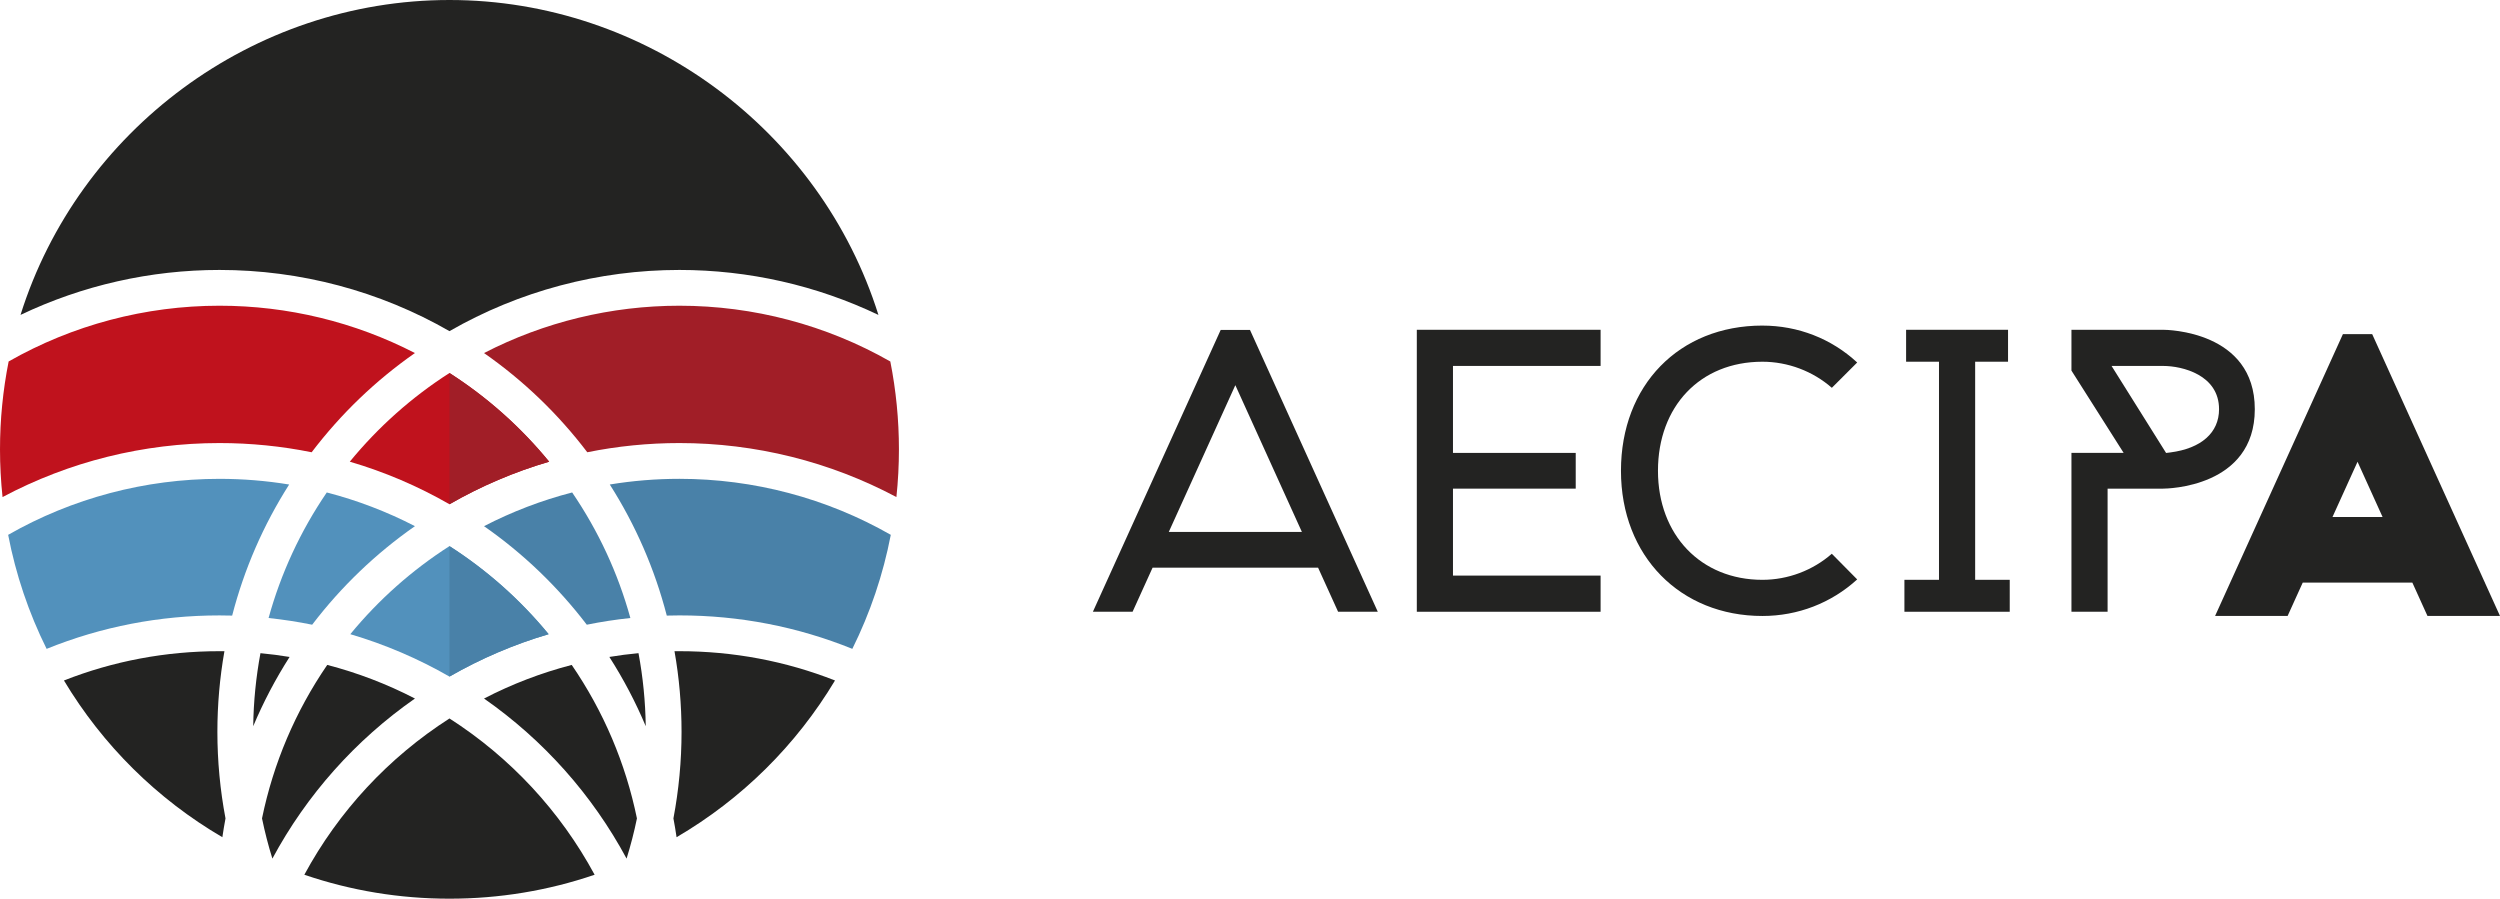
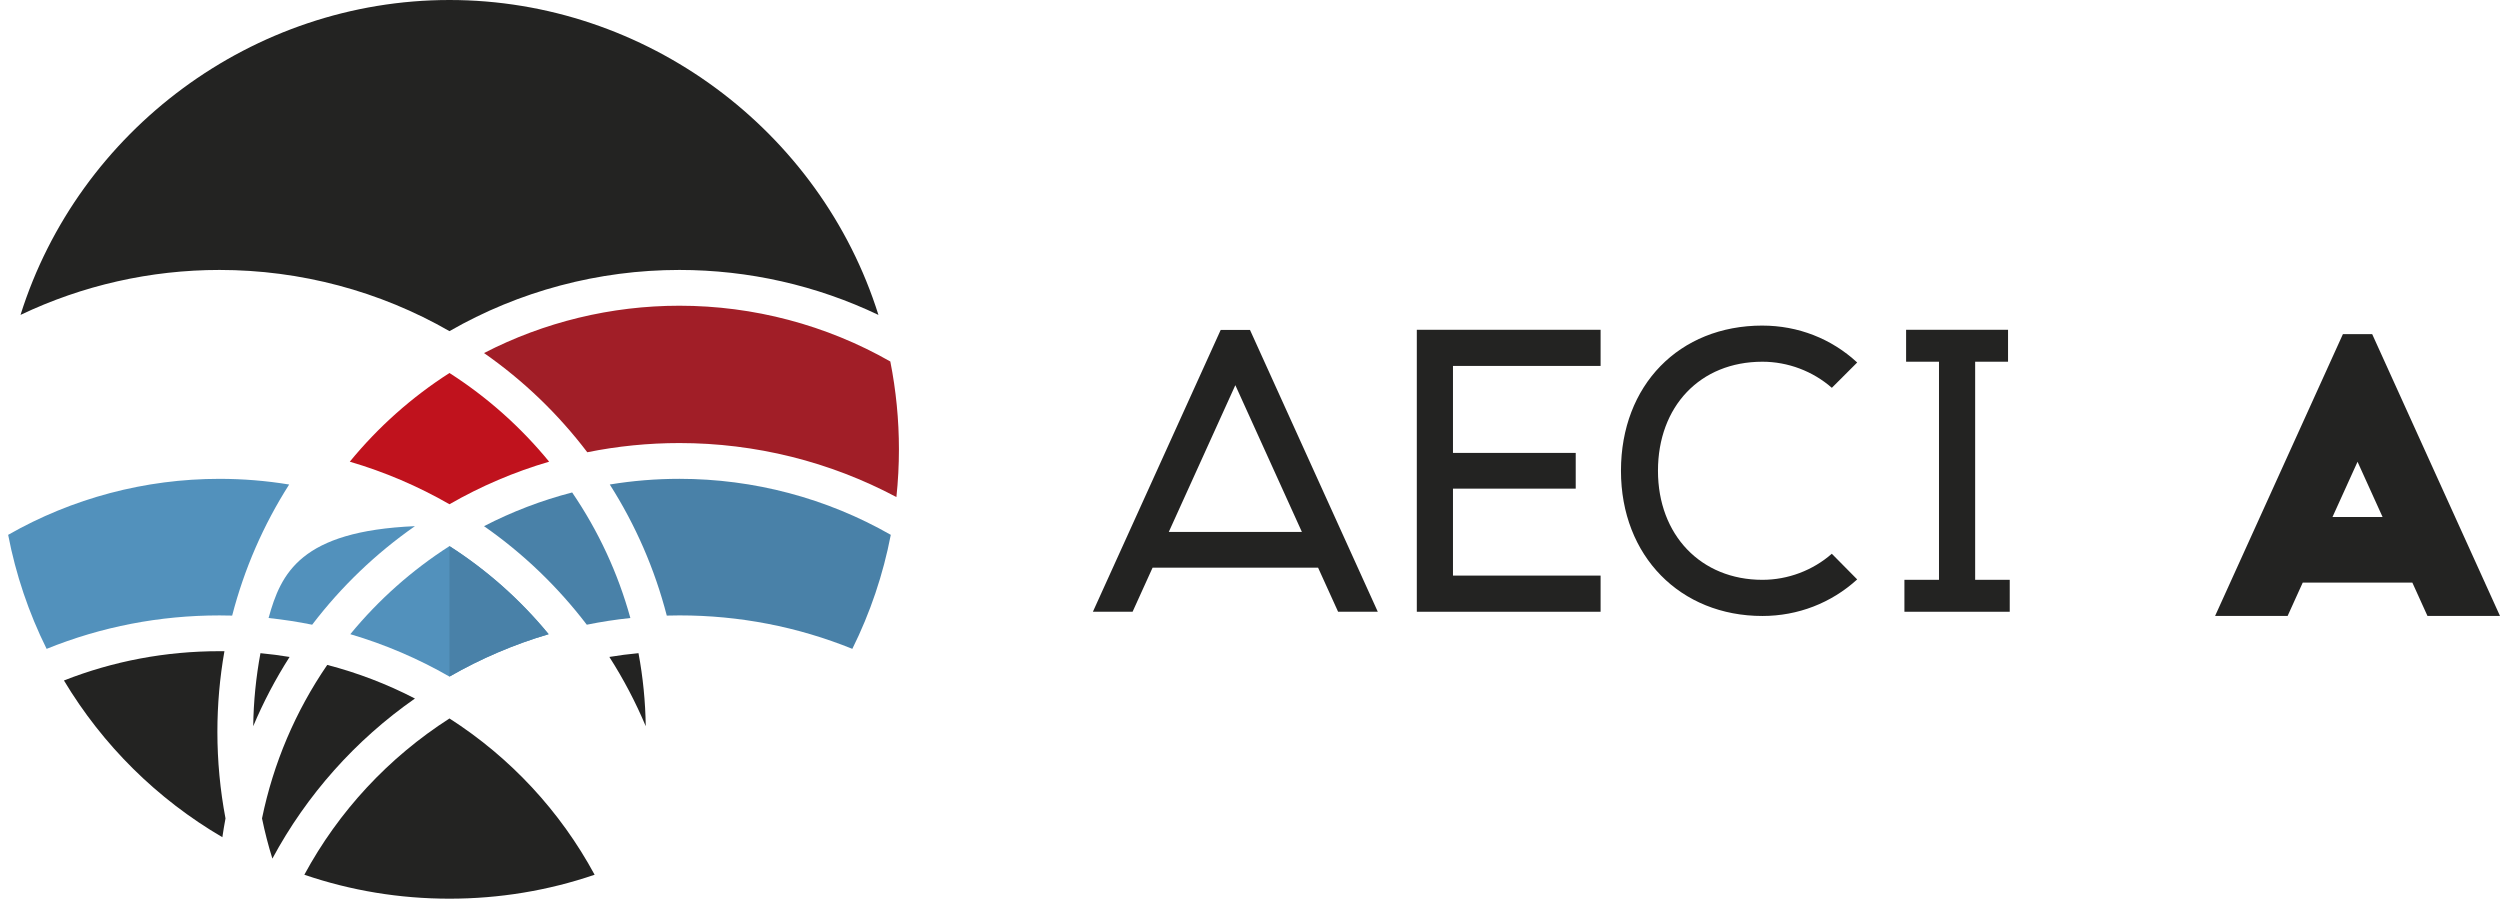
<svg xmlns="http://www.w3.org/2000/svg" width="459" height="165" viewBox="0 0 459 165" fill="none">
  <path d="M260.126 112.318H293.869V105.679H266.766V89.714H289.302V83.154H266.766V67.185H293.869V60.548H260.126V112.318Z" fill="#232322" />
  <path d="M323.577 59.776C308.289 59.776 297.609 70.737 297.609 86.434C297.609 102.131 308.531 113.093 323.577 113.093C330.089 113.093 336.222 110.718 340.979 106.381L336.321 101.669C332.837 104.726 328.261 106.456 323.577 106.456C312.287 106.456 304.403 98.225 304.403 86.436C304.403 74.646 312.109 66.413 323.577 66.413C328.262 66.413 332.843 68.148 336.328 71.203L340.979 66.554C336.251 62.176 330.117 59.779 323.577 59.779" fill="#232322" />
  <path d="M349.651 112.318H368.987V106.453H362.638V66.411H368.677V60.548H349.96V66.411H355.999V106.453H349.651V112.318Z" fill="#232322" />
-   <path d="M380.316 112.318H386.954V89.714H397.149C397.835 89.711 413.981 89.511 413.981 75.129C413.981 60.748 397.834 60.548 397.146 60.548H380.318V68.042L389.902 83.151H380.318V112.316L380.316 112.318ZM397.695 83.165L387.682 67.186H397.148C400.7 67.186 407.418 68.847 407.418 75.131C407.418 79.442 404.153 82.334 398.465 83.068L397.695 83.165Z" fill="#232322" />
  <path d="M245.675 112.318H252.962L229.499 60.579H224.118L200.655 112.318H207.942L211.615 104.224H242L245.675 112.318ZM214.589 97.663L226.808 70.718L239.028 97.663H214.59H214.589Z" fill="#232322" />
  <path d="M456.222 106.964H456.239L456.171 106.851L435.535 61.351H430.156L406.688 113.091H420.005L422.783 106.964H442.906L445.684 113.091H458.999L456.221 106.964H456.222ZM428.247 94.917L432.844 84.781L437.44 94.917H428.245H428.247Z" fill="#232322" />
  <path d="M82.522 0C46.433 0 14.418 23.914 3.767 57.817C15.122 52.398 27.611 49.562 40.303 49.562C55.164 49.562 69.717 53.441 82.522 60.797C95.329 53.441 109.881 49.562 124.743 49.562C137.435 49.562 149.923 52.398 161.281 57.82C150.629 23.914 118.617 0 82.522 0Z" fill="#232322" />
-   <path d="M1.585 66.368C0.534 71.668 0 77.087 0 82.5C0 85.416 0.16 88.346 0.467 91.261C12.68 84.759 26.351 81.345 40.303 81.345C45.995 81.345 51.675 81.913 57.218 83.035C62.592 75.975 68.949 69.87 76.18 64.819C65.138 59.123 52.841 56.129 40.301 56.129C26.691 56.129 13.337 59.667 1.584 66.366" fill="#C0121D" />
  <path d="M1.497 98.195C2.9 105.479 5.268 112.501 8.559 119.131C18.64 115.053 29.305 112.99 40.301 112.99C41.06 112.99 41.836 113 42.625 113.024C44.838 104.477 48.347 96.409 53.089 88.958C48.877 88.265 44.592 87.916 40.301 87.916C26.642 87.916 13.275 91.466 1.496 98.197" fill="#5291BC" />
  <path d="M41.205 119.566C40.901 119.562 40.601 119.559 40.303 119.559C30.412 119.559 20.823 121.367 11.74 124.936C18.894 136.861 28.841 146.699 40.825 153.712C40.995 152.555 41.187 151.401 41.402 150.26C40.413 145.038 39.912 139.695 39.912 134.37C39.912 129.404 40.345 124.441 41.204 119.566" fill="#232322" />
  <path d="M124.743 56.13C112.203 56.13 99.91 59.123 88.866 64.82C96.097 69.867 102.455 75.973 107.828 83.034C113.369 81.911 119.049 81.345 124.741 81.345C138.693 81.345 152.365 84.757 164.581 91.261C164.888 88.345 165.044 85.415 165.044 82.5C165.044 77.087 164.512 71.668 163.462 66.369C151.707 59.668 138.353 56.13 124.741 56.13" fill="#A11E27" />
  <path d="M82.522 68.482C75.576 72.936 69.444 78.396 64.222 84.765C70.603 86.637 76.736 89.252 82.522 92.579C88.307 89.252 94.44 86.637 100.821 84.765C95.6 78.394 89.467 72.935 82.522 68.482Z" fill="#C0121D" />
-   <path d="M57.313 114.696C62.667 107.684 68.993 101.623 76.183 96.603C71.031 93.942 65.612 91.868 59.998 90.415C55.166 97.508 51.581 105.239 49.31 113.467C52.003 113.752 54.678 114.162 57.312 114.696" fill="#5291BC" />
+   <path d="M57.313 114.696C62.667 107.684 68.993 101.623 76.183 96.603C55.166 97.508 51.581 105.239 49.31 113.467C52.003 113.752 54.678 114.162 57.312 114.696" fill="#5291BC" />
  <path d="M47.82 119.922C46.997 124.332 46.551 128.828 46.49 133.334C48.342 128.927 50.573 124.681 53.169 120.616C51.401 120.323 49.617 120.092 47.82 119.924" fill="#232322" />
  <path d="M111.958 88.957C116.698 96.406 120.205 104.473 122.421 113.024C123.21 112.999 123.984 112.987 124.743 112.987C135.741 112.987 146.405 115.052 156.488 119.129C159.779 112.5 162.147 105.476 163.549 98.195C151.771 91.463 138.403 87.913 124.742 87.913C120.451 87.913 116.167 88.262 111.956 88.955" fill="#4981A8" />
  <path d="M88.866 96.605C96.058 101.624 102.381 107.687 107.736 114.697C110.365 114.162 113.04 113.75 115.736 113.469C113.465 105.239 109.881 97.509 105.048 90.415C99.433 91.868 94.012 93.943 88.864 96.605" fill="#4981A8" />
  <path d="M82.522 100.266C75.621 104.691 69.517 110.113 64.317 116.437C70.665 118.305 76.763 120.914 82.522 124.223C88.283 120.914 94.382 118.305 100.728 116.437C95.527 110.113 89.424 104.692 82.522 100.266Z" fill="#5291BC" />
-   <path d="M82.525 68.482V92.581C88.308 89.253 94.442 86.638 100.824 84.766C95.603 78.396 89.47 72.936 82.525 68.483" fill="#A11E27" />
  <path d="M82.525 100.266V124.223C88.283 120.914 94.383 118.305 100.73 116.437C95.532 110.113 89.427 104.692 82.525 100.266Z" fill="#4981A8" />
  <path d="M50.009 157.638C56.322 145.909 65.26 135.873 76.184 128.249C71.058 125.598 65.665 123.532 60.082 122.078C54.223 130.64 50.199 140.108 48.105 150.259C48.619 152.746 49.255 155.216 50.009 157.637" fill="#232322" />
-   <path d="M123.839 119.566C124.701 124.441 125.132 129.404 125.132 134.37C125.132 139.695 124.63 145.04 123.64 150.26C123.857 151.402 124.051 152.555 124.218 153.712C136.203 146.699 146.152 136.861 153.307 124.936C144.223 121.367 134.63 119.559 124.743 119.559C124.44 119.559 124.142 119.56 123.839 119.566Z" fill="#232322" />
  <path d="M111.878 120.614C114.478 124.68 116.707 128.925 118.559 133.332C118.496 128.83 118.052 124.334 117.227 119.921C115.433 120.089 113.647 120.32 111.878 120.613" fill="#232322" />
-   <path d="M88.866 128.249C99.786 135.873 108.729 145.91 115.041 157.638C115.791 155.217 116.432 152.747 116.942 150.26C114.852 140.109 110.827 130.643 104.968 122.08C99.383 123.533 93.988 125.598 88.867 128.25" fill="#232322" />
  <path d="M82.522 131.91C71.32 139.097 62.184 148.935 55.877 160.601C64.428 163.524 73.377 164.998 82.522 164.998C91.668 164.998 100.618 163.523 109.172 160.602C102.863 148.936 93.729 139.096 82.522 131.908" fill="#232322" />
</svg>